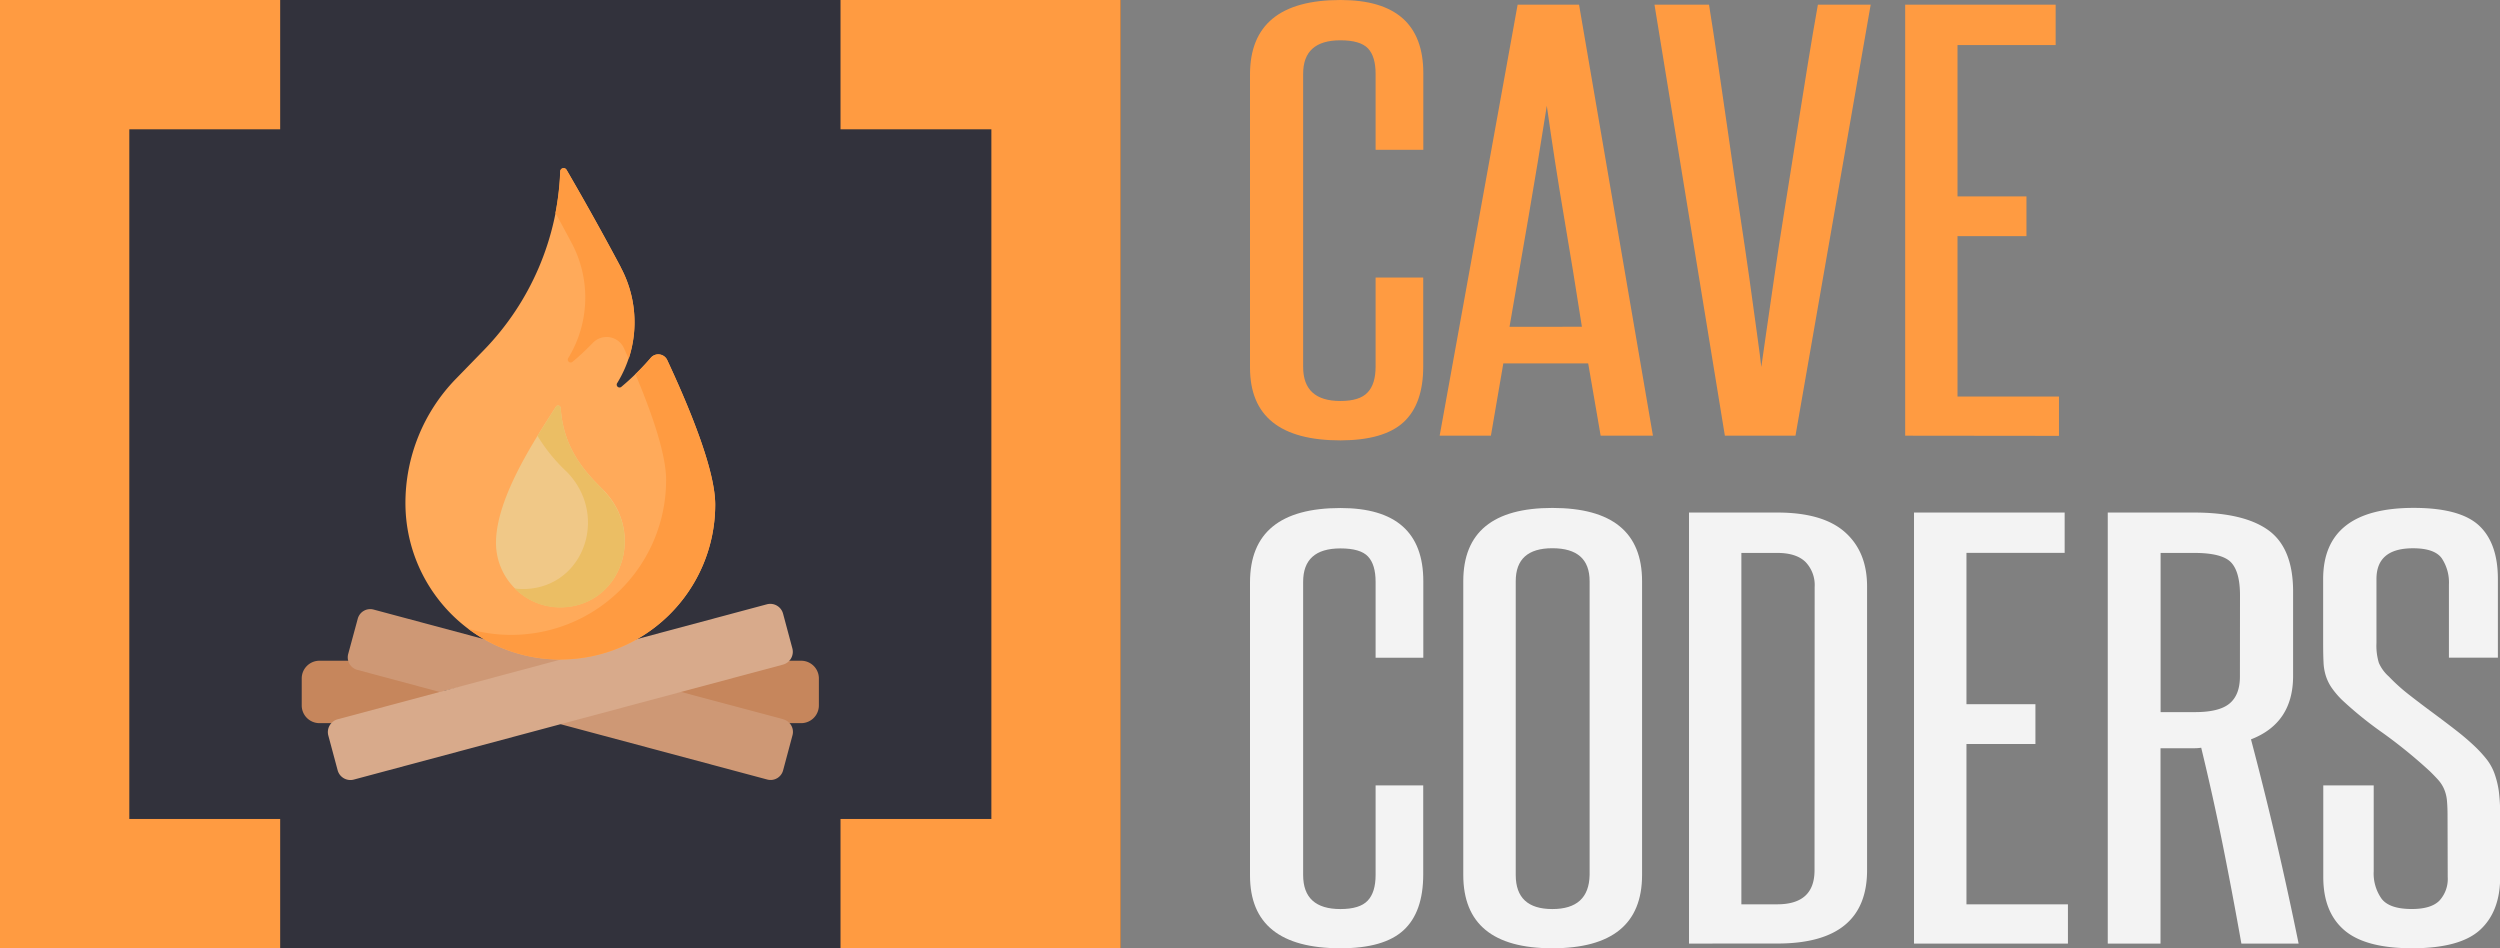
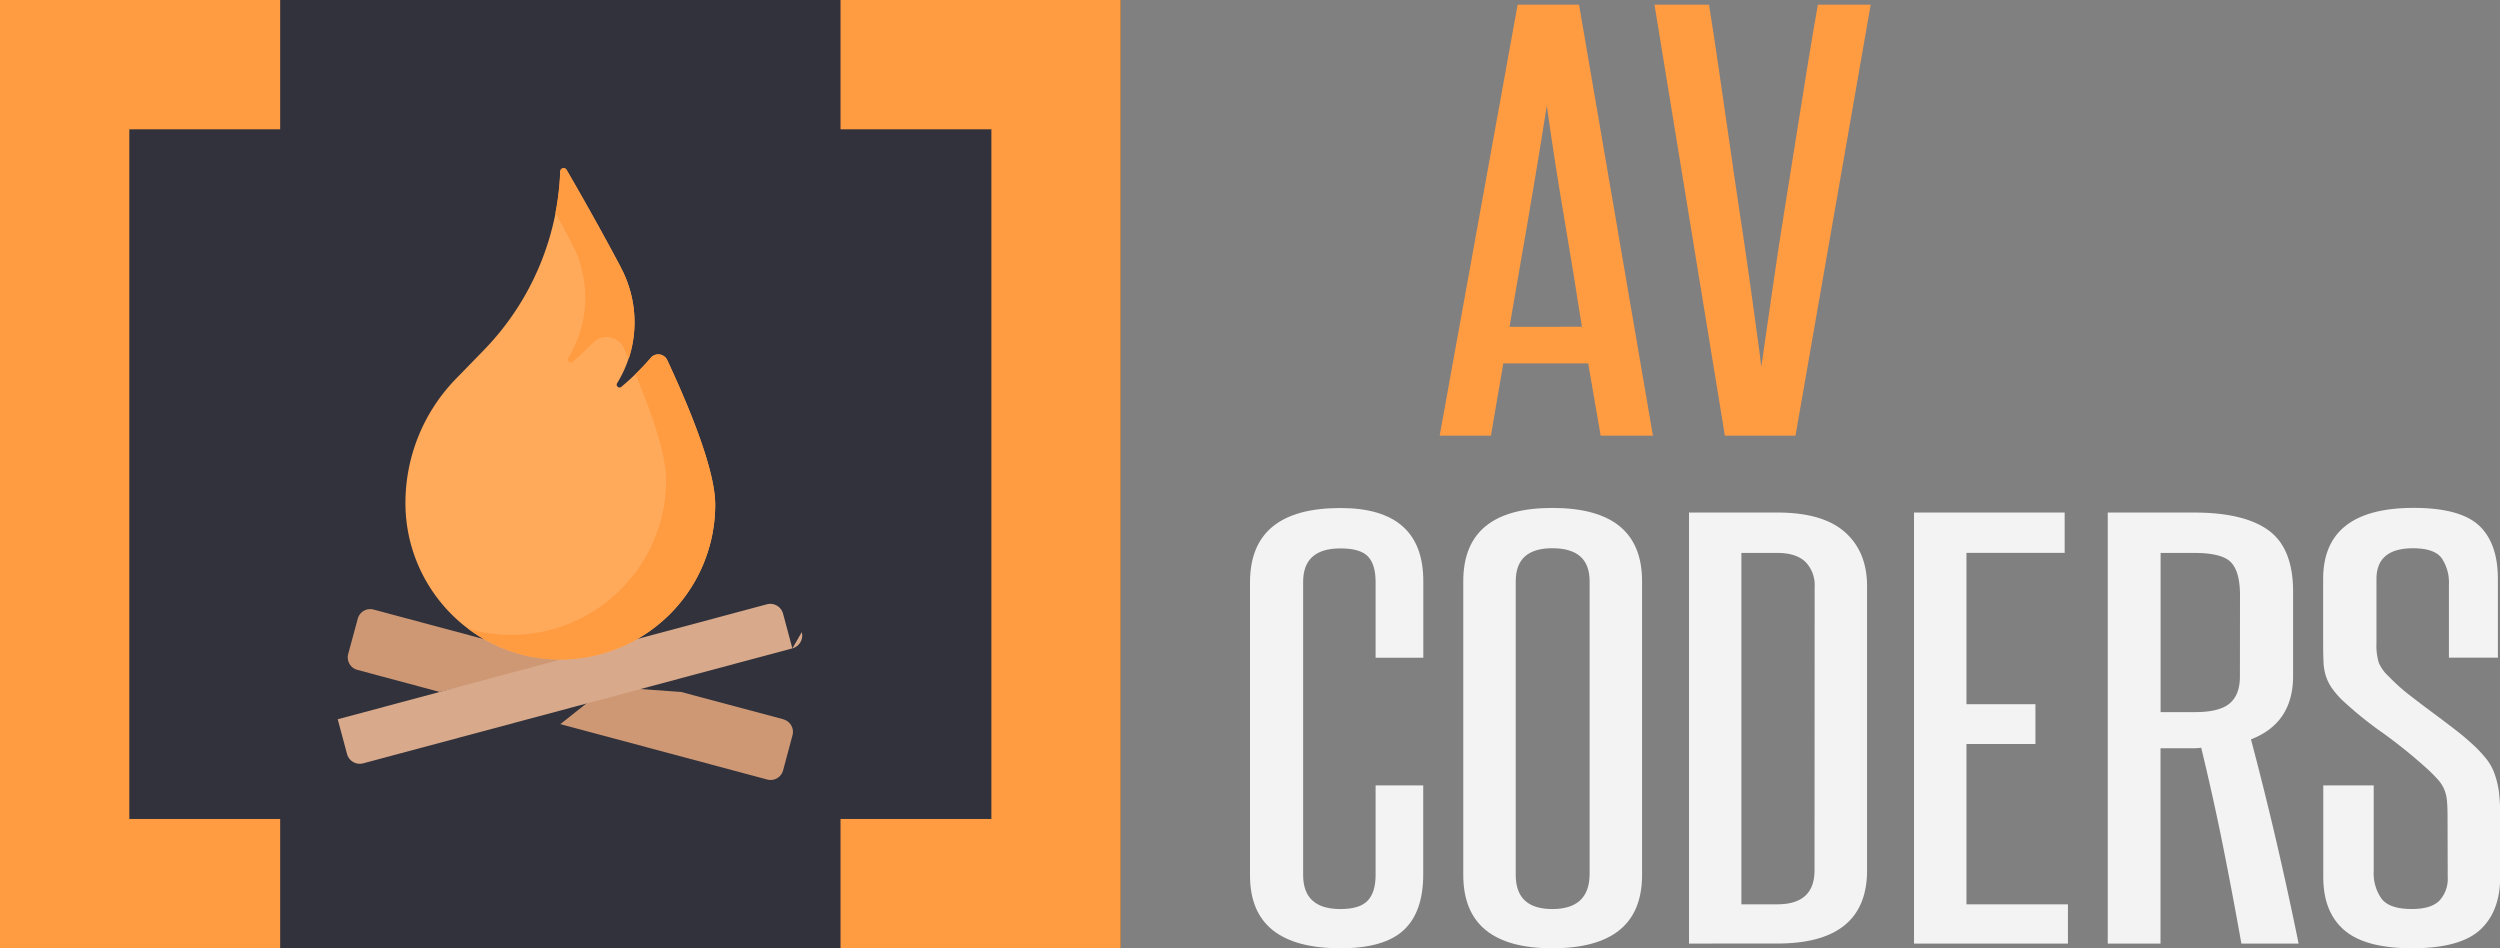
<svg xmlns="http://www.w3.org/2000/svg" id="Layer_1" data-name="Layer 1" viewBox="0 0 580 220">
  <rect x="0" y="0" width="580" height="220" fill="#808080" stroke="none" />
  <defs>
    <style>.cls-1{fill:#32323c;}.cls-2{fill:#c6865c;}.cls-3{fill:#ce9875;}.cls-4{fill:#d8aa8b;}.cls-5{fill:#ffaa5a;}.cls-6{fill:#ff9b41;}.cls-7{fill:#f0c887;}.cls-8{fill:#ebbe64;}.cls-9{fill:#fff;opacity:0.9;}</style>
  </defs>
  <rect class="cls-1" width="260" height="220" />
-   <path class="cls-2" d="M76.87,167.77H74.11a4.11,4.11,0,0,1-4.11-4.1v-6.28a4.11,4.11,0,0,1,4.11-4.1h6.67l22.62,7.24Zm109-14.48h-2.76l-29.28,7.24,29.32,7.24h2.72a4.11,4.11,0,0,0,4.11-4.1v-6.28a4.11,4.11,0,0,0-4.11-4.1Z" />
  <path class="cls-3" d="M134.81,153,102,160.53,82.9,155.41a3,3,0,0,1-2.12-3.68L83,143.54a3,3,0,0,1,3.68-2.12l25.56,6.85s18.67,2.94,19,2.94Zm46.91,13.86L158,160.53l-17.06-1.21L130,168l48,12.85a3,3,0,0,0,3.68-2.12l2.19-8.19A3,3,0,0,0,181.72,166.89Z" />
-   <path class="cls-4" d="M183.83,150.43l-2.16-8.06a3.07,3.07,0,0,0-3.76-2.17L78.35,166.87a3.08,3.08,0,0,0-2.18,3.77l2.16,8.05a3.07,3.07,0,0,0,3.76,2.17l99.56-26.67a3.08,3.08,0,0,0,2.18-3.76Z" />
+   <path class="cls-4" d="M183.83,150.43l-2.16-8.06a3.07,3.07,0,0,0-3.76-2.17L78.35,166.87l2.16,8.05a3.07,3.07,0,0,0,3.76,2.17l99.56-26.67a3.08,3.08,0,0,0,2.18-3.76Z" />
  <path class="cls-5" d="M144,62a26.91,26.91,0,0,1-.64,26.59l-.14.24a.66.66,0,0,0,1,.86c1.29-1.08,2.54-2.22,3.75-3.44q1.58-1.56,3-3.23a2.29,2.29,0,0,1,3.83.52c6.21,13.32,11.13,26.21,11.13,33.56A35.93,35.93,0,0,1,129.06,153c-19.53-.5-35-16.76-35-36.3a41.3,41.3,0,0,1,11.68-28.78l6.49-6.67A62.87,62.87,0,0,0,130,39.78a.78.78,0,0,1,1.46-.37c2.32,4,7.2,12.47,12.58,22.6Z" />
  <path class="cls-6" d="M132.58,56.29a26.91,26.91,0,0,1-.64,26.6,1.74,1.74,0,0,1-.11.18.67.67,0,0,0,1,.87q1.91-1.59,3.71-3.39l1-1a4.41,4.41,0,0,1,7.21,1.22q.57,1.25,1.11,2.49A27.1,27.1,0,0,0,144,62c-5.38-10.13-10.26-18.62-12.58-22.6a.78.78,0,0,0-1.46.37,63.1,63.1,0,0,1-1.1,9.63c1.19,2.18,2.44,4.48,3.71,6.88Z" />
  <path class="cls-6" d="M154.8,83.55A2.29,2.29,0,0,0,151,83q-1.42,1.66-3,3.23l-.58.58c4.18,9.92,7.12,18.89,7.12,24.56a35.93,35.93,0,0,1-36.88,35.91,35.45,35.45,0,0,1-9-1.39,35.42,35.42,0,0,0,20.4,7.1,35.93,35.93,0,0,0,36.87-35.91C165.93,109.76,161,96.87,154.8,83.55Z" />
-   <path class="cls-7" d="M115.07,125.94a14.94,14.94,0,0,0,16.86,14.81c12.52-1.56,17.55-17.28,8.16-26.94-3.22-3.31-9.37-8.88-10-19.15a.61.61,0,0,0-1.13-.29C124.52,101.37,115.07,115.3,115.07,125.94Z" />
-   <path class="cls-8" d="M140.09,113.81c-3.22-3.31-9.37-8.88-10-19.15a.61.61,0,0,0-1.13-.29c-1.16,1.84-2.67,4.16-4.26,6.76a39.93,39.93,0,0,0,6.85,8.39c9.39,9.67,4.36,25.39-8.16,27a15,15,0,0,1-4,0,14.89,14.89,0,0,0,12.53,4.3c12.52-1.56,17.55-17.28,8.16-26.94Z" />
  <polygon class="cls-6" points="65 30 65 0 30 0 0 0 0 220 30 220 65 220 65 190 30 190 30 30 65 30" />
  <polygon class="cls-6" points="230 0 195 0 195 30 230 30 230 190 195 190 195 220 230 220 260 220 260 0 230 0" />
-   <path class="cls-6" d="M319.14,64.39h11.05V85q0,8.74-4.56,12.94T311,102.17q-21,0-21-16.89v-68Q290,0,311,0q19.22,0,19.21,17V34.75H319.14V17.13c0-2.67-.58-4.64-1.76-5.89s-3.31-1.89-6.4-1.89q-8.66,0-8.65,7.78v68q0,7.91,8.65,7.9,4.49,0,6.32-2c1.23-1.29,1.84-3.28,1.84-6Z" />
  <path class="cls-6" d="M371.35,101.08l-2.89-16.77H348.77l-2.88,16.77H334l18.09-100h14.25l17.14,100ZM367,75.81Q365,62.93,362.86,50.36t-4-25.82q-2.08,13.24-4.25,25.82t-4.4,25.45Z" />
  <path class="cls-6" d="M400.17,101.08l-16.33-100h12.65q1,6.2,2.16,14.16t2.4,16.52q1.2,8.56,2.49,17.07t2.32,15.79q1,7.29,1.76,12.76t1,7.77c.21-1.62.59-4.23,1.12-7.83s1.15-7.84,1.84-12.7,1.5-10.12,2.41-15.79,1.81-11.36,2.72-17.07,1.78-11.22,2.64-16.52,1.65-10,2.4-14.16H434l-17.45,100Z" />
-   <path class="cls-6" d="M442,101.08V1.09h34.91v9.36H454.14V45.56h16v9.23h-16V92h23.54v9.12Z" />
  <path class="cls-9" d="M319.14,182.22h11.05v20.65q0,8.74-4.56,12.94T311,220q-21,0-21-16.89v-68q0-17.25,21-17.25,19.22,0,19.21,17v17.74H319.14V135c0-2.67-.58-4.63-1.76-5.89s-3.31-1.88-6.4-1.88q-8.66,0-8.65,7.77v68q0,7.9,8.65,7.9,4.49,0,6.32-1.95c1.23-1.29,1.84-3.28,1.84-5.95Z" />
  <path class="cls-9" d="M339.48,134.84q0-17,20.66-17,20.82,0,20.82,17V203q0,17-20.82,17-20.65,0-20.66-17Zm29.31,0q0-7.65-8.65-7.65-8.49,0-8.49,7.65V203q0,7.9,8.49,7.9t8.65-7.9Z" />
  <path class="cls-9" d="M391.85,218.91v-100h20.49q10.57,0,15.7,4.56t5.12,12.57V201.9q0,17-20.82,17ZM421,136.18a7.71,7.71,0,0,0-2.16-5.84q-2.16-2.06-6.49-2.06H404V209.8h8.32q8.66,0,8.65-7.9Z" />
  <path class="cls-9" d="M444.05,218.91v-100H479v9.36H456.22v35.11h16v9.23h-16V209.8h23.54v9.11Z" />
  <path class="cls-9" d="M520,218.91q-2.09-11.79-4.32-22.9t-5-22.54a9.73,9.73,0,0,1-1.44.12h-8v45.32H489v-100h20q11.54,0,17.22,4.07T532,136.9v19.93q0,10.93-9.77,14.7,3.21,12.15,5.93,23.87t5.12,23.51Zm-.32-80.79c0-3.65-.7-6.2-2.08-7.65s-4.22-2.19-8.49-2.19h-7.85v36.93h8q5.61,0,8-2c1.6-1.34,2.4-3.42,2.4-6.26Z" />
  <path class="cls-9" d="M567.83,189.26c0-1.53-.06-2.79-.16-3.76A8.82,8.82,0,0,0,567,183a7.88,7.88,0,0,0-1.28-2c-.54-.6-1.18-1.27-1.92-2a114.65,114.65,0,0,0-11.05-9,86.6,86.6,0,0,1-9.45-7.66,20.13,20.13,0,0,1-2.32-2.73,10.56,10.56,0,0,1-1.36-2.73,11.9,11.9,0,0,1-.56-3.22c-.06-1.17-.09-2.61-.09-4.31v-15q0-16.51,21-16.52,10.72,0,15.14,4.07c2.93,2.72,4.4,6.86,4.4,12.45v18.23H568.15v-17a10.11,10.11,0,0,0-1.68-6.08q-1.68-2.3-6.65-2.3-8.49,0-8.48,7.16v14.82a13.71,13.71,0,0,0,.56,4.62,9.16,9.16,0,0,0,2.32,3.16,42.76,42.76,0,0,0,4.8,4.31q2.73,2.13,5.53,4.19c1.86,1.38,3.63,2.72,5.28,4s3.12,2.55,4.4,3.77a29.05,29.05,0,0,1,2.73,3,12.11,12.11,0,0,1,1.76,3.22,20.9,20.9,0,0,1,1,4.06,42.19,42.19,0,0,1,.32,5.59v14.34q0,8-4.64,12.27T559.66,220q-10.89,0-15.77-4.19c-3.26-2.8-4.89-6.9-4.89-12.33V182.22h11.7v19.92a10.12,10.12,0,0,0,1.84,6.38q1.83,2.37,7,2.37,4.49,0,6.41-1.95a7.42,7.42,0,0,0,1.92-5.46Z" />
</svg>